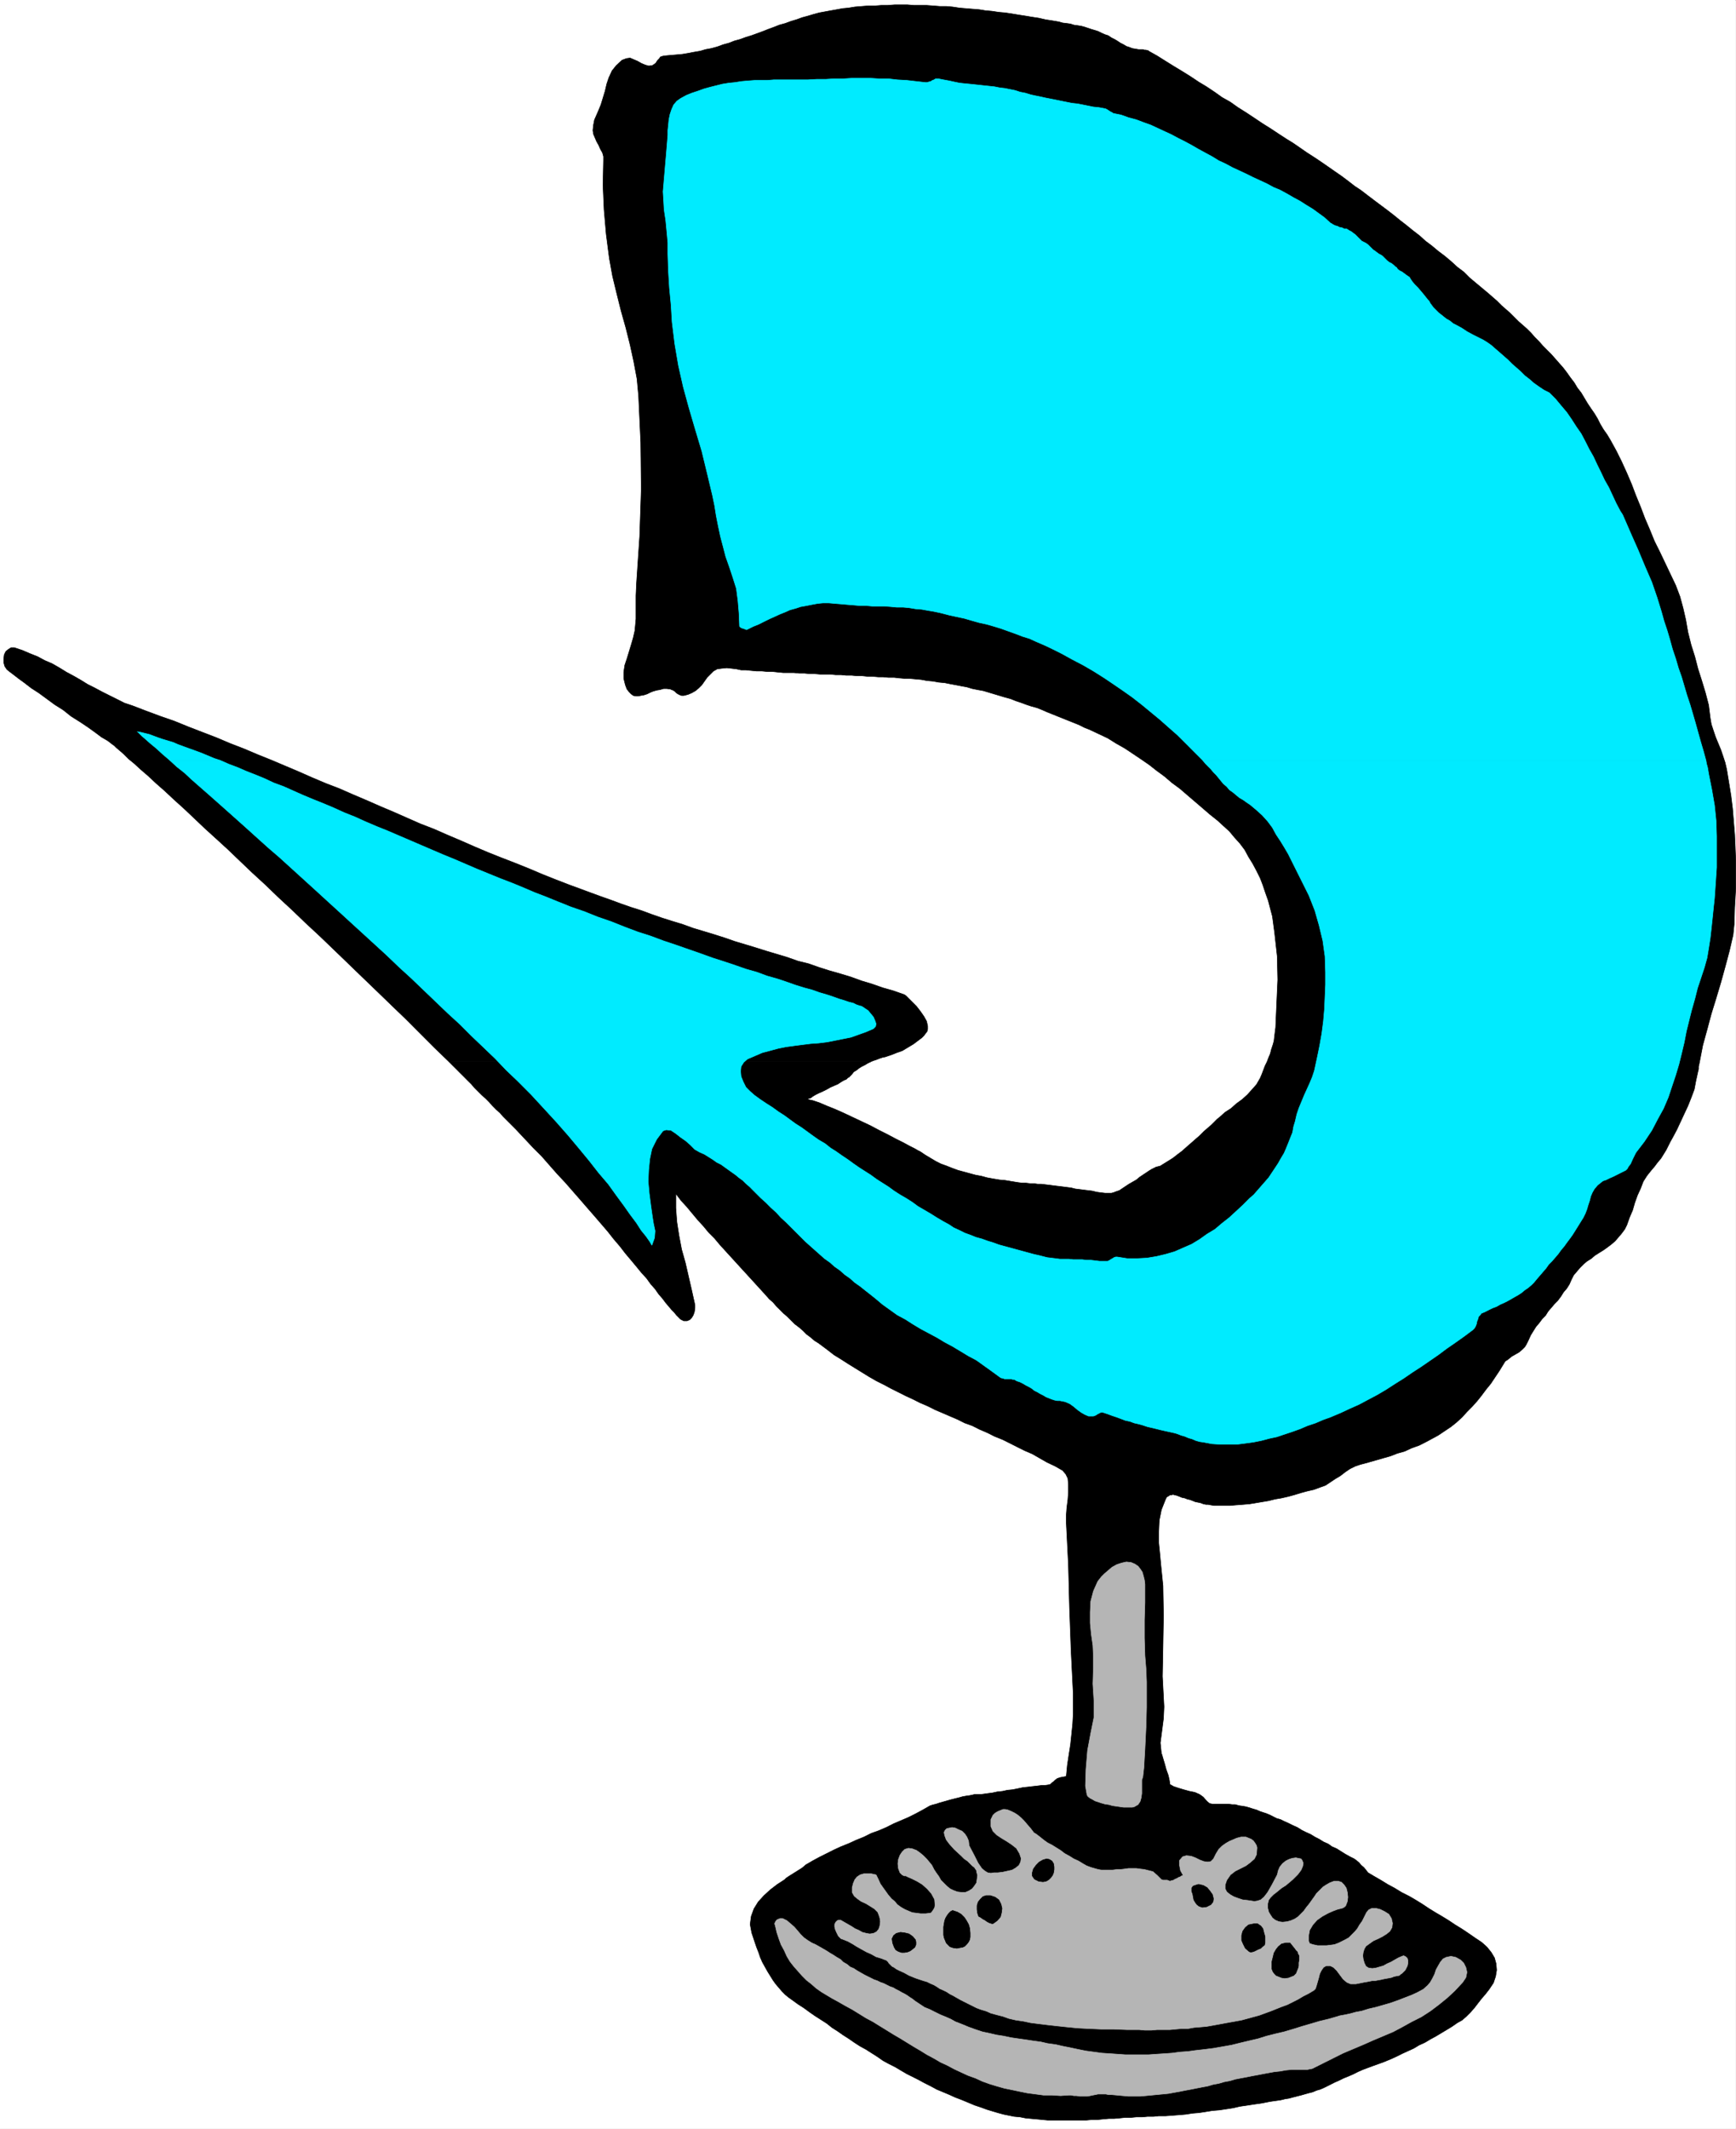
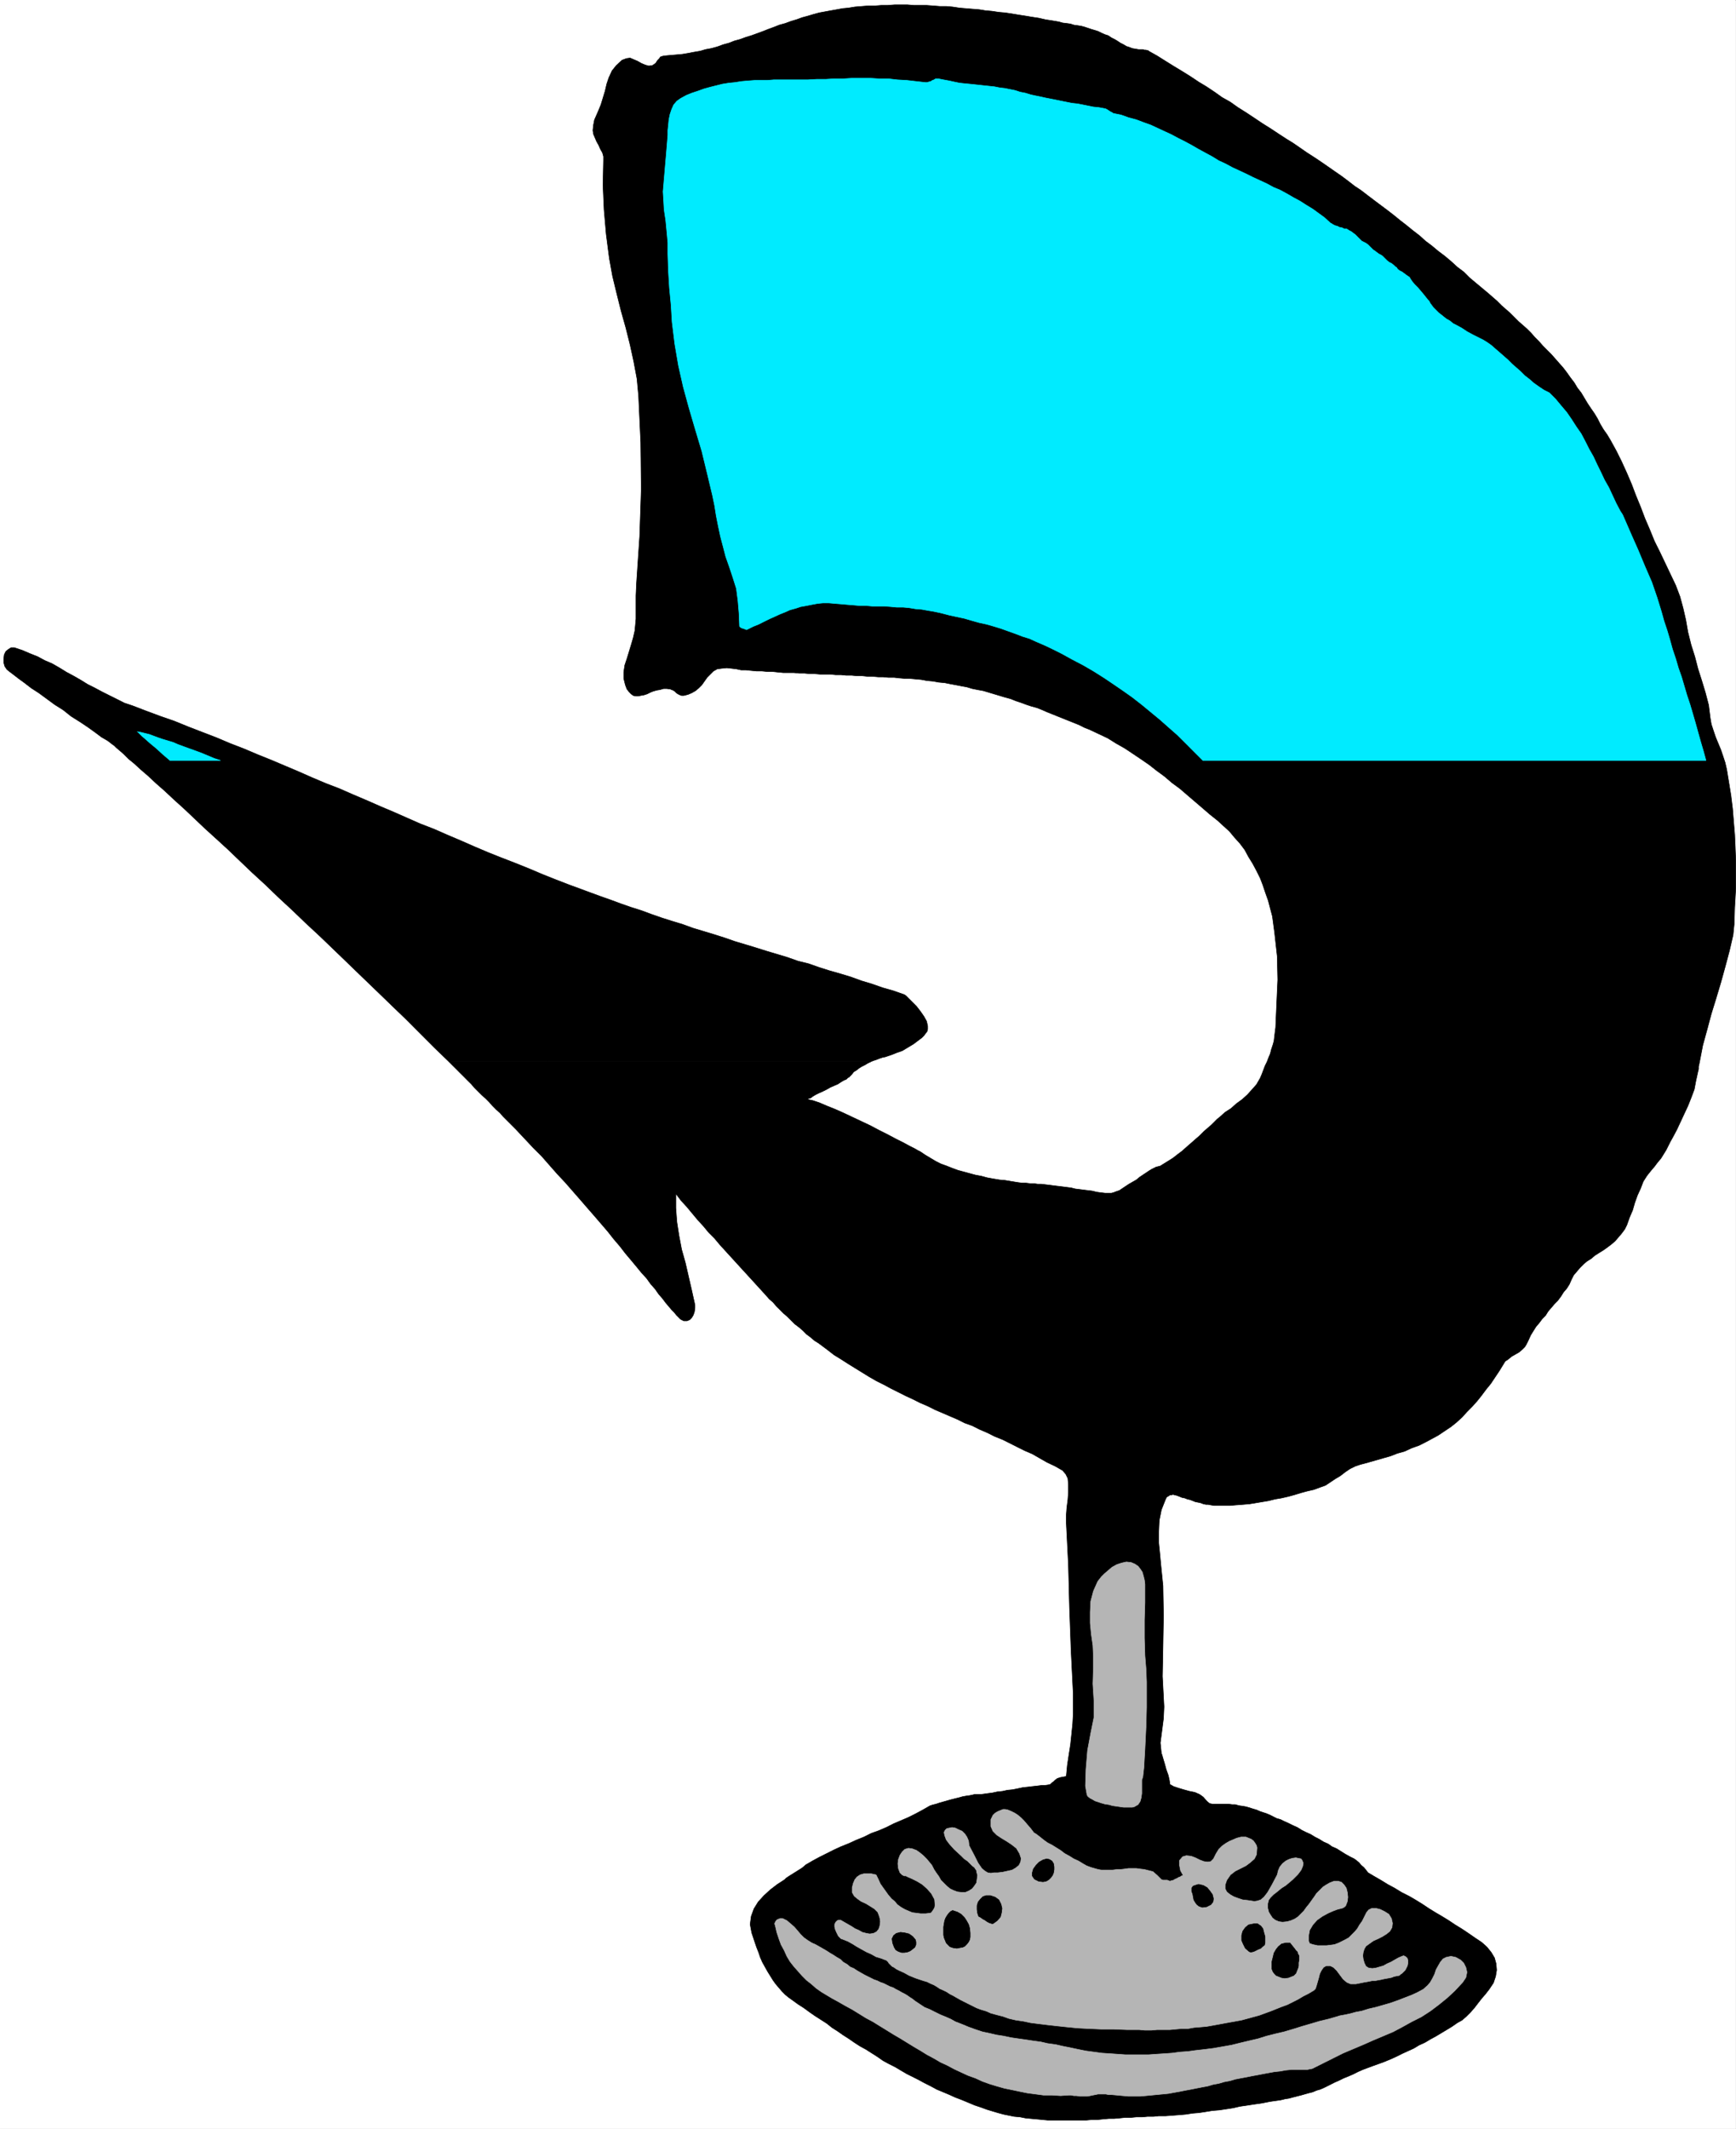
<svg xmlns="http://www.w3.org/2000/svg" width="2442.552" height="2993.144">
  <rect width="100%" height="100%" fill="#808080" stroke="none" />
  <defs>
    <clipPath id="a">
      <path d="M0 0h2442.188v2992.184H0Zm0 0" />
    </clipPath>
  </defs>
  <path fill="#fff" d="M0 2993.144h2442.188V0H0Zm0 0" />
  <g clip-path="url(#a)" transform="translate(0 .96)">
    <path fill="#fff" fill-rule="evenodd" stroke="#fff" stroke-linecap="square" stroke-linejoin="bevel" stroke-miterlimit="10" stroke-width=".729" d="M0 2992.184h2442.188V-.961H0Zm0 0" />
  </g>
  <path fill-rule="evenodd" stroke="#000" stroke-linecap="square" stroke-linejoin="bevel" stroke-miterlimit="10" stroke-width=".729" d="m631.66 1492.82 5.211 5.266 5.262 5.207 5.21 5.262 5.262 5.21 5.211 5.262 5.262 5.211 4.48 5.262 5.208 5.211 5.265 5.262 5.207 4.48 5.211 5.262 4.531 5.21 5.211 5.263 5.211 4.48 4.532 5.262 17.921 17.922 11.934 12.714 11.98 12.762 11.985 11.934 11.203 12.761 11.2 12.715 11.202 11.93 10.473 11.984 10.473 11.98 9.742 11.255 10.418 11.933 9.015 10.47 9.688 11.253 8.234 10.473 8.961 10.472 7.5 9.743 8.18 9.69 7.504 9.013 6.723 8.234 7.5 8.23 5.941 8.23 5.988 6.724 5.266 7.503 5.207 5.938 4.48 5.992 4.48 5.262 3.755 4.48 3.75 3.75 2.968 3.754 2.243 2.238 2.238 2.243 1.512 1.507 4.48 2.243h4.48l3.75-1.512 2.973-2.969 2.239-3.75 1.511-4.48.73-5.262v-4.484l-4.48-20.211-4.48-19.434-4.48-19.488-5.262-18.703-3.7-19.434-3.023-19.484-1.457-19.434v-20.215l7.45 9.742 8.23 8.961 7.449 8.961 7.504 9.016 8.23 8.961 7.453 9.012 8.23 8.234 7.505 8.961 8.18 8.96 8.23 9.013 7.504 8.23 8.18 8.961 8.23 8.965 8.23 9.012 7.504 8.23 8.18 8.961 5.262 5.992 5.21 4.48 4.481 5.262 5.262 5.211 5.21 5.262 5.262 4.48 5.208 5.211 5.265 5.262 5.938 4.48 5.261 4.481 5.211 5.262 5.993 4.48 5.21 4.48 5.989 3.755 11.984 8.96 9.692 7.5 9.742 5.993 10.472 6.722 9.692 5.989 9.742 5.992 9.687 5.992 10.473 5.992 10.473 5.211 9.742 5.262 10.422 5.21 10.472 5.263 9.743 4.48 10.472 5.262 10.473 4.48 10.418 5.211 10.473 4.48 10.472 4.532 10.473 4.48 10.473 5.211 10.468 3.75 10.473 5.262 10.473 4.48 10.422 5.211 11.253 4.532 10.47 5.21 10.421 5.262 10.473 5.211 10.472 4.48 10.47 5.993 10.472 5.992 11.203 5.262 10.473 5.992 4.48 5.207 2.969 5.992.781 8.961v10.473l-.781 10.523-1.457 11.203-.782 10.473v10.473l3.02 59.86 1.512 59.862 2.238 60.594 2.973 59.863v29.227l-.73 13.441-1.513 14.953-1.511 14.223-2.239 14.227-2.242 14.953-1.508 15.73-8.18 1.512-4.484 1.461-3.02 2.293-2.241 2.238-2.239 1.461-2.242 2.238-2.969.782-5.261.73h-4.48l-5.993.781-6.719.73-5.992.727-7.45.782-6.722 1.46-7.504 1.512-7.449.727-6.719 1.512-7.503.78-6.723 1.462-5.988.781-5.211.727-5.262.73h-8.961l-2.973.781-3.75.73-5.21.731-4.481.782-5.262 1.511-5.992 1.457-5.937 1.512-5.262 1.512-5.211 1.457-5.262 1.511-4.48 1.512-2.97.727-3.023.781-1.457.73h-.78l-10.473 5.993-9.692 5.21-10.473 5.262-20.945 8.961-10.472 5.262-10.418 4.48-10.473 3.75-10.473 5.211-11.199 4.532-9.746 4.484-11.2 4.48-9.741 4.481-10.473 5.262-10.422 5.207-9.742 5.265-3.75 2.239-5.211 2.968-5.262 4.48-5.937 3.755-11.985 7.5-4.48 2.968-2.242 2.243-10.47 6.773-9.69 7.45-9.016 8.234-8.18 9.011-5.988 9.692-3.754 10.473-1.512 11.25 2.242 11.984 2.239 6.722 2.242 6.72 2.293 6.722 2.969 7.5 2.242 6.723 2.969 6.773 3.75 6.719 3.75 6.722 3.753 5.993 3.7 5.992 3.75 5.207 4.48 5.262 4.48 5.21 4.481 4.536 4.48 3.699 5.262 3.75 8.235 5.992 8.23 5.262 8.18 5.992 7.504 5.207 8.23 5.262 8.18 5.21 7.504 5.993 8.23 5.262 7.45 5.21 8.23 5.262 7.504 5.211 8.18 5.262 8.23 4.48 8.234 5.262 8.23 5.211 7.45 5.262 8.234 4.48 8.961 4.48 7.5 4.481 8.961 5.262 7.504 3.7 8.961 4.53 8.234 4.48 8.961 4.481 8.23 4.48 8.962 3.755 8.96 3.75 8.231 3.75 9.692 3.699 8.96 3.754 9.016 3.75 8.961 2.969 8.23 3.023 7.45 2.238 7.504 2.242 8.18 2.239 7.503 1.511 7.45 1.512 8.23.73 7.504 1.508 7.45.73 8.23.731 8.234.782 7.45.73h54.6l7.45-.73h8.23l7.453-.782 8.231-.73h7.504l8.23-.73 7.45-.782h8.234l7.45-.726h8.23l7.504-.73h8.18l7.503-.782h9.688l9.742-.73 9.746-.731 8.96-.781 9.688-1.508 8.965-.73 9.742-1.512 8.961-1.457 9.743-.782 9.691-1.46 9.742-1.512 9.692-2.238 10.468-1.512 9.746-1.512 10.418-1.457 11.254-2.242 5.211-.781 5.262-.73 5.21-.782 5.99-1.457 5.21-.781 5.262-1.461 5.941-1.508 5.992-1.512 5.262-1.512 5.207-1.457 5.992-1.511 5.211-2.243 5.262-1.511 5.21-2.239 4.481-2.242 4.48-2.238 5.993-3.023 6.719-2.97 5.992-2.968 7.504-3.023 6.719-2.97 5.941-3.023 6.773-2.968 5.938-2.239 8.234-3.023 8.23-2.969 8.231-3.023 8.961-3.7 8.235-3.75 7.449-3.75 8.23-3.753 8.235-3.75 7.449-4.48 8.23-3.75 7.504-4.481 8.23-4.48 7.45-4.481 7.504-4.48 7.45-4.536 7.503-5.21 6.719-3.75 5.941-5.212 5.992-5.988 5.262-5.992 5.211-6.774 5.262-6.722 5.207-5.989 5.21-6.722 5.993-8.961 3.023-9.016 1.457-8.96-.73-8.962-2.238-8.23-4.48-7.504-5.993-7.5-7.45-6.723-9.015-5.992-9.687-6.719-8.965-5.992-9.743-5.992-8.96-5.992-9.743-5.988-8.96-5.211-9.692-5.993-8.96-5.992-9.743-5.992-8.961-5.207-10.473-5.266-9.742-5.988-9.691-5.21-9.742-5.993-10.418-5.992-3.754-2.238-3.75-2.243-2.97-3.75-3.023-3.75-3.699-2.972-3.02-3.75-3.753-3.024-2.969-2.238-5.992-2.969-6.719-3.754-5.992-3.75-5.941-3.75-6.774-2.968-5.207-3.754-6.723-2.97-5.992-3.75-5.988-3.023-5.992-3.699-6.723-3.02-5.937-2.972-5.993-3.75-6.722-3.023-5.992-2.97-6.72-3.019-4.48-2.242-5.261-1.457-4.48-2.242-4.481-2.293-5.211-2.238-4.48-1.461-4.532-1.508-5.21-2.242-5.212-1.512-4.531-1.512-5.211-1.457-4.48-.781-5.211-.73-5.262-1.512h-4.48l-5.212-.727h-22.453l-3.754-.73-2.968-2.293-2.239-2.238-3.754-4.481-5.207-3.754-6.722-2.969-7.504-1.511-8.23-2.239-7.45-2.242-6.722-2.238-5.262-3.023v-.731l-.73-5.207-1.508-6.773-2.973-8.235-2.238-8.23-2.243-7.45-1.507-5.261-.73-1.512-1.513-14.953 2.243-17.191 2.238-17.196.73-16.465-2.242-42.668.781-42.671.73-42.618-.73-41.937-1.507-14.953-1.512-14.953-1.461-15.735-1.508-14.953v-15.734l.727-15.684 3.023-15.004 5.938-14.953.78-1.512.731-1.457 1.512-.78 2.238-1.462 1.512-.781h2.242l1.457-.727 1.512.727 3.75.781 3.754 1.461 3.7 1.512 3.75.726 3.75 1.512 3.698.781 3.75 1.461 3.754 1.512 3.75.727 3.7.78 3.75 1.462 3.753.781h2.97l3.75.73 4.48.782h22.457l8.96-.781 9.692-.731 8.961-.781 9.012-1.461 8.96-1.508 8.962-1.512 8.96-2.242 8.961-1.512 9.743-2.238 8.234-2.242 9.691-2.969 8.23-2.238 9.743-2.242 8.18-3.02 8.23-2.972 6.723-4.481 6.773-4.531 7.45-4.48 6.722-5.212 6.719-4.53 7.504-3.7 6.719-2.242 11.203-3.02 10.472-2.972 10.473-3.02 10.473-2.969 9.687-3.754 10.473-2.968 9.742-4.532 10.422-3.699 9.012-4.535 9.691-5.207 8.23-4.48 8.961-5.993 8.965-5.992 7.5-5.992 8.23-7.504 6.723-7.45 7.45-7.5 6.722-7.503 5.992-7.45 6.72-9.015 6.722-8.23 5.992-8.961 5.988-8.961 5.992-9.742 2.243-3.754 4.48-2.97 4.48-3.75 5.212-2.968 5.261-3.023 4.48-3.75 3.75-3.754 2.243-3.7 2.969-5.988 3.02-6.722 3.698-5.993 3.754-5.992 4.48-5.262 4.481-5.992 4.48-4.48 3.75-5.988 4.481-5.211 4.48-5.262 4.481-4.48 4.48-5.993 3.75-5.992 4.485-5.21 3.75-5.993 2.969-6.77 3.023-5.941 8.961-10.523 5.207-5.211 4.485-3.75 5.988-3.754 5.262-4.48 5.941-3.75 5.992-3.7 5.262-3.75 5.937-4.48 5.262-4.536 4.48-5.207 4.485-5.261 4.48-5.993 3.02-5.992 3.7-10.472 4.48-10.473 3.023-10.473 3.75-10.468 4.48-9.747 3.7-9.687 5.261-8.234 5.993-7.5 4.48-5.211 4.48-5.993 4.481-5.261 3.75-5.992 3.7-5.993 3.023-5.988 2.968-5.941 2.97-5.262 5.991-11.203 5.262-11.254 5.211-11.2 5.262-11.253 4.48-11.203 4.48-11.98 2.243-11.985 2.969-13.442.78-3.023v-3.75l.731-2.969.73-3.754h-608.476l-2.972 5.993-2.239 5.992-2.293 5.992-2.238 5.21-5.21 9.013-5.993 6.722-6.723 7.5-7.449 6.723-8.23 5.992-7.504 6.719-8.23 5.262-7.45 6.722-3.754 2.969-3.7 3.75-4.53 4.48-5.211 4.48-5.211 4.536-5.989 5.992-5.992 5.207-5.992 5.266-5.992 5.207-6.719 5.992-5.992 4.48-6.723 5.262-5.937 3.754-5.992 3.7-5.993 3.75-5.992 1.511-2.969 1.508-3.023 1.46-3.7 2.24-4.48 3.023-4.48 2.968-4.531 3.024-4.48 3.75-5.212 2.969-5.262 3.023-8.96 5.937-4.48 3.024-4.481 1.512-3.75 1.457-2.973.78h-8.96l-6.72-.78-5.261-.727-5.993-1.512-5.941-.73-5.988-.73-5.993-.782-5.992-.73-5.941-1.508-5.988-.73-5.993-.782-11.984-1.46-5.937-.782-5.993-.727-5.992-.73h-5.21l-5.262-.781h-5.211l-5.989-.73h-5.21l-5.993-.782-4.48-.73-4.48-.727-9.016-1.512-8.18-.73-9.012-1.512-8.18-1.508-8.23-2.242-8.234-1.512-8.23-2.238-8.231-2.242-8.235-2.238-8.18-2.973-7.5-3.02-8.234-2.968-7.449-3.754-7.5-4.48-7.453-4.481-6.719-4.531-3.023-1.461-5.211-3.02-7.5-3.75-8.18-4.484-10.472-5.207-11.254-5.992-11.93-5.993-12.715-6.718-25.422-11.985-12.715-5.992-11.93-5.262-11.253-4.48-10.422-4.48-9.012-2.97-6.722-1.511v-.73l.785-.782 2.969-.73 2.968-2.239 3.75-2.242 4.48-2.238 5.262-2.293 5.942-2.969 5.262-2.972 5.21-2.29 5.262-2.242 4.48-2.968 3.75-2.243 3.7-1.507 2.242-2.243 1.508-.73 3.754-3.75 2.969-3.75 3.75-2.242 3.754-2.969 3.699-2.293 4.53-2.238 3.7-2.242 4.48-2.243zm1759.68 0 4.48-23.183 5.989-21.727 5.992-22.402 6.722-21.723 6.72-22.457 5.991-21.672 5.993-22.457 5.21-22.453 1.508-14.953.73-23.969 1.513-26.203v-40.379l-.73-17.976-.782-17.973-1.512-18.703-1.457-17.922-2.242-17.977-3.02-18.703-2.968-17.972-2.243-9.747-2.968-8.96-3.024-8.961-3.75-9.012-3.7-8.961-3.022-8.96-2.97-9.017-1.51-8.96-2.24-17.973-4.48-17.195-5.21-17.192-5.262-16.465-4.48-17.242-5.212-16.465-4.48-17.922-3.02-17.246-3.754-16.465-4.48-16.46-5.938-15.684-7.504-15.734-7.449-15.684-7.504-15.734-7.449-14.95-6.723-16.464-6.77-15.735-5.94-15.734-6.774-16.465-5.937-15.68-6.723-15.734-7.5-16.465-7.453-14.953-8.23-14.953-4.481-7.5-5.262-7.453-4.48-7.5-3.754-7.504-4.48-7.45-5.208-7.503-4.48-6.72-4.48-7.503-4.481-7.45-5.266-6.773-4.48-7.449-5.207-6.773-5.262-7.453-5.21-6.77-5.263-5.941-5.941-6.774-5.992-6.719-5.262-5.21-5.937-5.993-5.262-5.992-5.992-5.992-5.211-5.988-5.992-5.993-5.993-5.261-5.937-5.211-11.985-11.985-5.992-5.207-5.988-5.265-5.941-5.989-5.993-5.21-5.988-5.262-8.965-7.504-8.96-7.45-8.962-7.503-8.23-8.23-8.961-6.723-9.012-8.23-8.965-7.505-8.96-6.718-8.962-7.504-8.96-6.72-8.23-7.452-9.743-7.5-8.234-6.723-9.688-7.5-8.234-6.723-9.688-7.503-9.015-6.72-8.961-6.722-8.961-6.773-9.692-7.45-9.011-5.992-9.692-7.5-8.96-6.722-9.743-6.72-9.691-6.773-9.743-6.722-8.96-5.992-10.473-6.72-9.692-6.722-9.742-6.719-9.742-5.992-10.422-6.773-11.254-7.45-11.93-7.503-11.199-7.5-11.254-7.453-11.933-7.5-10.473-7.454-11.98-6.773-10.422-7.45-11.254-7.5-11.2-6.722-11.202-7.504-11.98-7.449-11.204-6.773-11.984-7.45-11.93-7.504-11.984-6.718-.727-.782h-1.512l-1.46-.73h-2.239l-2.242-.73h-5.988l-4.485-.782-4.48-.73-3.75-1.508-4.48-1.461-3.75-2.293-4.481-2.238-4.48-2.969-3.755-2.242-4.48-2.238-4.48-3.024-4.48-1.457-5.263-2.293-4.48-2.242-4.48-1.457-5.211-1.512-8.961-3.023-5.262-1.457-5.211-.782-5.262-.73-4.48-1.512-5.207-.726-5.992-.73-5.211-1.512-9.012-1.512-9.692-1.508-9.742-2.242-9.691-1.457-8.961-1.512-9.742-1.512-8.961-1.511-9.746-1.457-8.961-.782-9.688-1.46-8.96-.782-9.016-1.457-9.692-.781-8.96-.73-9.012-.782-9.692-1.46-8.96-.782h-8.962l-9.011-.727-9.692-.73h-17.922l-9.015-.781h-17.922l-9.742.78h-8.961l-8.961.731h-9.692l-9.011.727-9.692.781-8.96 1.461-8.235.781-8.23 1.512-8.231 1.457-8.234 1.512-8.18 1.512-8.23 2.238-7.504 2.242-8.23 2.238-8.18 2.973-7.504 2.238-8.231 3.024-8.18 2.238-7.5 2.969-8.234 3.023-7.45 2.969-8.23 3.023-8.234 2.97-7.45 2.241-8.23 3.02-8.234 2.242-7.5 2.969-8.18 2.238-8.234 3.023-8.23 2.239-8.231 1.511-7.453 2.243-9.012 1.511-7.45 1.457-8.96 1.512-8.235.73-8.96.782-8.23.726-2.97.73-2.242.782-1.512 2.242-2.238 2.239-1.512 2.242-1.511 2.238-2.239 1.512-2.242 1.512-5.21.73-5.262-1.512-5.207-2.242-5.211-2.969-5.262-2.242-5.211-2.238-5.262.73-5.992 2.239-8.18 7.504-5.992 7.449-4.48 9.742-3.02 8.96-2.242 9.743-2.969 9.746-2.969 9.688-3.753 9.015-2.239 5.207-3.023 6.774-1.457 7.453-.781 7.5.78 5.21 2.24 5.263 2.241 5.21 2.97 5.262 2.241 5.211 3.02 5.262 1.46 5.262v5.21l-.73 35.168 1.512 34.438 2.969 34.387 4.48 34.437 4.48 24.695 5.993 24.696 5.992 23.965 6.719 23.914 5.992 23.965 5.21 23.914 4.481 23.968 2.239 23.965 3.023 65.856.73 65.07-2.242 66.586-4.48 66.633-.73 16.465v32.93l-1.512 16.46-2.239 9.692-3.023 10.472-5.938 19.485-3.023 8.96-1.457 9.743v8.96l2.238 9.016 2.242 5.938 2.97 3.754 2.968 3.02 3.023 2.241 3.75.727h2.973l3.75-.727 4.48-.78 4.481-1.462 4.48-2.238 3.75-1.512 5.211-1.511 4.48-.731 5.263-1.508h4.48l5.211.727 1.512.781 2.238.73 2.242 1.512 2.238 2.239 2.243 1.511 2.968 1.461 2.243.781h3.02l5.991-1.511 5.211-2.242 5.262-2.97 4.48-3.75 4.48-4.48 3.7-5.261 3.75-5.262 8.961-8.961 5.262-2.973 5.992-.781 7.45-.73 6.722.73 6.723.781 6.718 1.461h6.774l7.449.781 7.504.731h7.449l7.45.726h7.503l7.45.782 7.503.73h14.953l7.45.781h7.504l7.449.73h6.722l8.23.731h14.224l7.449.782h7.504l7.449.726h7.504l7.449.73h7.504l7.45.782h6.722l8.23.73h6.719l7.504.73h8.23l6.723.782 8.23.727h6.723l8.23.78 8.18.731 8.23 1.512 8.235.73 8.23 1.508 8.235.73 7.45 1.513 8.23 1.511 7.504 1.457 8.18 1.512 7.5 2.242 7.452 1.508 8.23 1.512 7.505 2.242 7.449 2.238 7.5 2.242 7.453 2.239 8.23 2.242 7.45 2.969 6.722 2.238 8.231 3.023 6.723 2.243 8.23 2.238 7.504 3.023 6.719 2.97 7.453 2.968 7.5 3.023 7.45 2.969 7.503 3.023 7.45 2.97 7.503 3.019 7.45 3.754 7.503 2.968 12.711 5.993 12.715 5.992 11.93 7.449 11.984 6.773 11.2 7.45 11.202 7.504 11.98 8.23 10.474 8.23 11.203 8.235 10.472 8.96 11.2 8.231 10.472 9.012 10.473 8.965 10.472 8.96 10.418 9.012 11.254 8.961 8.18 7.504 8.234 7.45 7.5 9.011 7.454 8.235 6.718 8.96 5.262 9.743 5.992 9.691 5.211 9.742 5.211 10.473 3.75 9.742 3.75 11.2 3.75 10.472 2.973 11.254 2.968 11.203 1.512 11.254 1.512 11.2 3.75 33.655.73 32.93-1.511 33.707-1.461 33.656-.782 5.993-.726 5.992-.785 6.718-1.457 5.266-2.242 6.719-1.508 5.992-2.242 5.211-2.239 5.988zm0 0" />
  <path fill-rule="evenodd" stroke="#000" stroke-linecap="square" stroke-linejoin="bevel" stroke-miterlimit="10" stroke-width=".729" d="m1225.184 1492.82 3.75-1.507 4.48-1.462 3.754-1.511 4.48-1.508 3.75-.73 8.961-3.024 3.75-1.457 3.7-1.512 4.48-1.511 3.754-1.457 3.75-2.293 3.75-2.239 3.7-2.242 3.753-2.242 3.02-2.238 2.968-2.242 2.973-2.239 3.02-2.242 2.968-3.02 2.242-2.968 2.239-2.973.785-3.02v-4.48l-1.512-6.722-3.754-6.774-5.207-7.45-5.261-6.773-5.942-5.937-5.262-5.262-3.75-3.754-2.242-1.457-14.953-5.262-15.68-4.48-14.953-5.262-14.953-4.48-14.222-5.211-14.903-4.535-15.734-4.48-14.172-4.481-14.95-5.262-14.952-3.7-14.954-5.26-29.906-8.962-14.222-4.48-14.954-4.531-14.953-4.481-14.953-5.21-14.172-4.481-14.953-4.535L974.79 1305l-14.223-5.207-14.953-4.535-14.168-4.48-14.953-5.208-14.222-5.265-14.227-4.48-14.95-5.208-14.171-5.261-14.953-5.266-14.223-5.207-14.172-5.262-14.222-5.21-19.434-7.505-18.703-7.449-19.434-8.23-18.652-7.504-19.434-7.504-18.703-7.45-19.433-8.23-18.707-8.234-19.43-8.23-18.707-8.231-19.434-7.504-18.648-8.23-18.707-8.235-19.434-8.23-18.703-8.23-19.434-8.235-18.703-8.23-19.433-7.45-19.434-8.234-18.652-8.23-19.434-8.231-19.484-8.235-18.652-7.5-19.434-8.234-19.43-7.5-19.433-8.23-19.434-7.454-19.434-7.5-20.214-8.234-19.434-6.719-20.164-7.504-19.434-7.449-11.254-3.75-10.418-5.266-10.472-5.207-10.473-5.261-9.742-5.211-10.473-5.262-9.691-5.992-10.473-5.992-9.742-5.211-9.687-5.992-10.473-5.989-10.473-4.48-9.691-5.262-11.254-4.484-10.418-4.48-11.254-3.75h-4.48l-3.7 2.241-3.754 3.02-2.238 4.48-.781 5.993v5.21l1.512 5.262 3.02 4.48 3.698 2.97 5.993 4.535 6.718 5.207 8.235 5.992 9.742 7.504 10.418 6.719 11.254 8.234 11.203 8.23 11.93 7.504 11.254 8.961 11.933 7.5 11.2 7.453 10.472 7.5 8.96 6.723 9.013 5.262 6.722 5.21 2.239 1.509 2.972 2.972 4.48 3.75 5.993 5.262 6.719 6.723 8.23 6.718 8.965 8.235 10.469 9.011 11.203 10.473 11.984 10.473 12.711 11.93 14.172 12.765 14.223 13.441 14.953 14.223 16.465 14.953 16.41 15.004 17.191 16.465 17.196 16.41 17.972 16.465 18.653 17.973 19.433 17.976 18.703 17.973 20.164 18.703 19.485 18.707 20.164 19.43 20.16 19.488 20.215 19.434 20.894 20.214 20.215 19.434 20.16 20.215 20.215 20.215 20.164 19.43zm0 0" />
-   <path fill="#00ebff" fill-rule="evenodd" stroke="#00ebff" stroke-linecap="square" stroke-linejoin="bevel" stroke-miterlimit="10" stroke-width=".729" d="m2400.3 1069.3.782 4.481 1.457 5.262.781 4.48.73 4.48 4.481 22.458 3.75 21.672 2.242 21.726.727 21.676v44.18l-1.457 21.672-1.512 21.726-1.511 14.223-1.458 14.223-1.511 14.226-1.512 13.441-2.238 14.223-2.242 13.442-3.75 13.492-4.48 13.496-5.212 15.68-3.75 14.953-4.48 15.734-3.75 14.953-3.7 15.004-3.023 15.684-3.75 15.734-3.7 14.953-4.48 14.953-5.261 15.735-5.211 15.68-6.723 15.734-8.23 14.953-8.23 15.734-10.474 15.735-11.984 15.683-4.48 9.012-2.97 6.723-2.968 3.75-1.512 2.968-2.242 2.242-1.508.727-1.511.781-1.461.73-4.48 2.243-4.481 2.238-4.48 2.242-5.262 2.293-4.48 2.239-4.481 1.46-3.75 3.02-3.754 2.969-4.48 5.262-2.97 5.21-2.238 5.262-1.511 5.992-2.243 6.723-1.507 5.262-2.243 5.937-2.968 5.993-3.754 5.992-3.7 5.992-3.75 5.992-3.75 5.988-3.75 5.266-4.48 5.938-3.754 5.261-4.48 5.262-3.7 5.21-4.48 5.263-4.531 5.21-4.48 4.481-3.7 5.262-4.48 5.21-4.536 5.262-4.48 5.211-3.7 4.532-3.75 3.699-4.48 3.75-4.48 3.023-4.48 3.75-4.481 2.969-5.262 2.973-5.21 3.02-5.263 2.968-4.48 2.242-5.21 2.238-5.263 3.024-5.937 2.242-4.535 2.238-5.938 3.024-5.262 2.238-1.46 2.242-2.294 2.238-.726 2.97-1.512 3.753-.73 3.75-1.512 3.75-1.457 2.242-2.242 2.239-11.98 8.96-12.716 9.016-11.93 8.23-11.984 8.962-11.98 8.234-11.934 8.23-12.71 8.23-11.985 8.235-11.93 7.45-12.71 8.23-12.715 7.504-12.711 6.719-12.711 6.773-13.446 5.992-12.71 5.942-14.223 5.988-10.473 3.754-10.418 4.48-11.254 3.75-10.422 4.48-10.472 3.75-11.254 3.755-11.2 3.75-10.472 2.242-11.203 2.969-11.2 2.238-11.202 1.512-11.98 1.511h-23.188l-11.93-.78-11.985-2.243-5.207-.727-5.265-1.511-5.207-2.243-5.262-1.511-5.21-2.239-5.212-1.457-3.75-1.511-4.48-1.512-6.723-1.512-6.773-1.457-6.72-1.511-5.94-1.512-5.993-1.457-6.718-1.512-6.723-2.242-5.262-1.508-6.719-1.512-5.992-2.242-6.722-1.457-5.989-2.293-5.992-2.242-6.723-2.238-5.937-2.243-6.774-2.238h-2.968l-1.512.73-1.46.782-1.513.726-2.238 1.512-1.512.73-2.238.782h-6.723l-5.21-2.242-5.262-3.02-5.211-3.75-5.262-4.48-5.207-3.754-6.723-2.969-7.503-1.512h-3.7l-3.75-.73-4.48-1.508-3.75-1.512-3.75-1.46-3.754-2.29-4.48-2.242-3.7-2.238-4.48-2.242-3.75-2.969-3.75-2.242-4.48-2.239-3.755-2.292-4.48-2.243-4.48-1.457-3.75-2.242h-2.243l-2.238-.781h-8.96l-2.243-.727-2.969-.73-2.242-1.512-11.25-8.23-10.473-7.504-10.422-7.45-11.253-5.992-11.2-6.773-11.203-6.719-11.199-5.992-11.203-6.723-11.254-5.992-11.203-5.988-11.2-6.723-10.472-6.723-11.203-5.988-10.469-7.504-10.473-7.504-9.742-8.23-7.453-5.938-6.719-5.261-7.504-5.992-7.449-5.211-6.722-5.993-7.5-5.261-6.723-5.993-7.45-5.21-6.722-5.989-7.5-5.265-6.723-5.989-6.718-5.941-6.723-5.992-6.723-5.989-6.77-6.773-5.94-5.941-7.505-7.5-6.718-6.723-7.45-6.773-6.773-7.45-7.453-6.722-6.719-6.774-7.504-6.719-6.718-6.722-4.48-4.48-4.481-4.532-5.211-4.48-4.532-4.48-5.21-3.75-4.481-3.755-5.21-3.699-5.263-3.75-5.21-3.75-5.262-3.754-5.992-2.969-5.211-3.75-5.989-3.753-5.992-3.75-6.723-2.97-6.718-3.75-6.723-6.722-5.992-5.262-7.45-5.21-6.718-5.262-6.723-4.48-6.773-.731-4.48 1.46-8.962 11.981-6.722 13.496-2.969 14.223-1.512 14.953-.726 16.465 1.457 16.46 2.242 17.196 2.238 15.735 1.512 9.687 2.238 10.473-.726 9.742-3.754 10.473-2.969-5.207-5.262-7.504-6.718-8.23-6.723-10.473-8.961-11.985-8.961-12.71-10.473-14.223-11.254-15.684-13.441-15.734-13.441-17.192-14.223-17.246-15.684-18.703-16.464-18.707-17.192-18.703-17.922-19.434-19.433-19.484-15.684-14.953-15.734-16.465-16.41-15.73-16.465-15.684-16.461-16.465-17.196-15.734-17.191-16.461-17.195-16.465-17.192-16.465-17.191-15.68-17.195-16.465-17.192-15.734-17.195-15.734-17.192-15.684-17.19-15.734-17.196-15.68-16.41-15.004-32.93-29.906-15.68-14.223-15.683-13.496-14.953-13.441-14.954-13.492-14.222-12.715-13.442-11.98-13.441-11.934-12.711-11.254-11.984-10.469-11.93-10.473-10.473-9.742-10.472-8.234-9.743-8.961h71.012l11.985 5.262 11.98 4.48 11.934 5.21 13.441 5.263 12.71 5.21 12.716 5.993 14.222 5.262 13.442 5.992 13.441 5.988 14.223 5.941 14.953 5.993 14.223 5.992 14.902 6.77 14.953 5.94 14.95 6.774 15.734 6.719 14.953 5.992 15.683 6.723 15.684 6.718 15.73 6.774 15.684 6.723 15.684 6.718 16.46 6.723 15.684 6.773 15.684 6.72 16.46 6.722 16.466 6.719 15.683 5.992 16.461 6.773 15.684 6.723 15.683 5.988 16.461 6.723 18.703 7.504 19.434 6.718 18.652 7.504 19.485 6.72 18.652 7.452 17.977 6.774 18.652 5.988 17.973 6.723 17.921 5.992 17.196 5.992 17.191 5.988 16.465 5.942 16.41 5.261 15.735 5.262 14.953 5.211 15.683 4.48 14.168 5.262 13.496 3.75 13.442 4.48 12.71 4.481 11.985 3.754 11.203 2.969 10.469 3.75 10.422 3.023 9.012 2.969 8.18 2.969 7.503 2.242 6.719 2.293 5.992 1.457 4.48 2.242 4.481 1.508 2.973.73 4.53 3.024 4.481 2.968 3.7 4.532 3.75 4.48 2.242 5.211 1.512 4.48-.782 3.75-2.972 3.024-10.473 4.48-10.469 3.75-10.472 3.754-11.204 2.239-11.199 2.242-11.203 2.238-11.984 1.461-11.2.781-11.984 1.512-11.2 1.457-11.202 1.512-11.203 2.238-11.2 3.024-11.253 2.968-10.473 4.48-10.422 4.481-5.262 4.535-3.75 5.938-.73 6.773.73 7.45 3.024 7.503 3.75 7.5 5.937 5.942 5.992 5.262 8.235 5.992 8.96 5.992 8.231 5.207 8.23 5.992 8.235 5.262 8.18 5.992 8.23 5.992 8.23 5.211 8.235 5.992 8.23 5.989 7.45 5.21 8.96 5.262 7.504 5.993 8.231 5.21 7.453 5.262 8.961 5.992 8.23 5.993 7.504 5.207 8.23 5.261 8.18 5.211 8.231 5.992 8.234 5.262 8.23 5.211 8.231 5.992 8.18 5.262 9.016 5.211 8.23 5.262 8.18 5.988 9.015 5.21 8.961 5.263 8.23 5.21 8.962 5.262 8.23 4.48 6.723 4.481 8.18 3.754 7.503 3.75 8.231 2.969 7.45 3.023 8.23 2.239 8.234 2.968 7.45 2.243 8.23 3.023 8.234 2.238 8.23 2.242 8.231 2.239 8.234 2.242 8.18 2.238 8.23 2.242 6.723 1.508 5.992 1.512 5.989 1.512 5.992.73 5.941.727 5.989.785h12.714l5.993.726h12.71l5.993.73h5.937l6.774.782 5.941.73h11.254l2.969-1.511 2.238-1.457 1.512-.785 2.242-1.457 2.238-.782h2.242l14.172 2.239h14.223l13.441-.727 13.493-2.242 12.66-3.02 12.715-3.699 11.98-5.262 11.984-5.21 11.203-6.774 10.47-7.45 11.202-6.773 9.692-8.234 10.472-8.23 9.743-8.961 9.691-8.961 8.961-9.012 5.988-5.21 5.266-5.993 5.207-5.992 5.262-5.993 5.21-5.988 8.961-13.445 4.481-6.77 3.754-6.722 4.48-7.45 2.97-6.773 3.019-7.45 2.972-7.503 3.02-7.504 1.46-8.23 2.239-7.45 2.242-9.742 3.02-8.965 3.754-9.011 3.699-8.961 3.75-8.23 3.75-8.235 3.754-8.961 2.968-9.012 3.75-17.195 3.7-17.973 3.023-17.191 2.238-17.196 1.512-17.246.73-17.191.727-17.192v-17.246l-.726-22.457-3.024-21.671-5.21-21.727-5.989-20.945-8.234-20.942-9.692-19.433-9.742-19.485-9.691-19.433-5.262-9.016-5.938-9.691-5.992-9.012-5.262-9.691-6.722-9.012-7.45-8.235-8.23-7.449-8.96-7.5-4.481-2.972-5.262-3.75-5.21-3.024-4.481-3.699-4.48-3.75-5.263-3.75-3.699-4.48-4.535-3.75-3.7-4.485-3.019-3.75-3.699-4.48-3.754-3.75-3.75-4.48-3.75-3.755-3.699-3.75-3.75-4.48zm0 0" />
  <path fill="#00ebff" fill-rule="evenodd" stroke="#00ebff" stroke-linecap="square" stroke-linejoin="bevel" stroke-miterlimit="10" stroke-width=".729" d="m1692.418 1069.3-11.984-11.984-11.93-11.98-11.984-11.93-11.93-10.472-12.715-11.254-25.422-20.946-13.445-10.472-12.711-8.961-14.223-9.742-13.441-9.012-14.223-8.961-14.172-8.234-15.734-8.23-14.953-8.235-14.953-7.45-9.692-4.53-10.472-4.481-9.743-4.48-9.687-2.97-9.746-3.753-10.469-3.75-10.422-3.75-9.742-2.973-10.473-3.02-10.472-2.242-10.473-2.968-10.418-3.024-10.473-2.238-10.472-2.242-11.203-2.97-10.47-2.237-8.96-1.512-8.234-1.512-8.961-.73-9.012-1.508-8.18-.73h-9.015l-8.18-.782-9.012-.73h-17.191l-8.18-.73h-9.015l-8.961-.782-8.961-.727-8.961-.785-8.961-.726-8.23-.73h-8.235l-7.45.73-8.23 1.511-7.504 1.508-8.23 1.461-6.723 2.238-8.23 2.243-6.723 3.02-7.45 2.972-8.23 3.75-6.722 3.023-7.504 3.696-7.45 3.753-7.503 3.02-7.45 3.7-1.511.78h-1.457l-1.512-.78-2.238-.727-2.242-.73-1.512-.782-.727-.73-.781-.731-.73-17.973-1.512-17.976-2.238-17.192-5.211-16.464-4.48-13.493-5.263-14.953-3.699-14.222-3.754-14.223-3.02-14.172-2.968-15.004-2.242-14.226-2.969-14.223-7.504-31.414-7.45-30.688-8.96-29.906-9.016-30.687-8.18-29.907-6.769-29.957-5.21-30.687-3.755-30.684-1.457-23.914-2.293-23.969-1.457-23.914-.781-23.964v-15.735l-1.46-15.68-1.513-15.734-2.238-14.953-1.512-25.477 2.243-26.156 2.238-26.207 2.242-26.933v-6.723l.781-7.5.727-7.453 1.512-7.5 2.242-6.723 2.968-6.773 4.481-5.207 5.262-3.754 8.23-4.48 7.453-3.02 8.961-2.973 8.23-2.969 8.231-2.293 8.965-2.238 8.96-2.242 8.962-1.457 8.23-.781 9.743-1.512 8.23-.73 9.691-.731h17.922l9.016-.781h47.828l12.71-.727h12.712l11.934-.73h12.71l12.715-.782h25.422l12.715.782h12.71l12.712 1.457 13.441.78 12.715 1.462 13.442 1.512h2.238l2.242-.73 3.023-.782 2.239-1.461 2.242-.781 2.238-1.457h3.75l7.453 1.457 8.23 1.511 6.723 1.512 7.45 1.512 6.773.73 7.45.727 7.503.781 6.719.73 6.723.731 7.449.781 6.723.73 7.5 1.509 6.722.73 7.5 1.512 7.453 1.511 6.719 2.239 7.504 1.46 7.45 2.29 6.722 1.46 7.5 1.512 6.722 1.512 7.45 1.457 7.504 1.512 7.449 1.512 7.504 1.507 7.449 1.461 7.5.782 7.453 1.457 7.5 1.511 7.453 1.512 7.5.73 8.18 1.508h.781l1.512.73 1.46.782 2.239 1.461 2.242 1.508 1.508.73 1.512.782.73.73 11.203 2.238 10.47 3.754 11.202 3.02 9.742 3.699 10.473 3.754 9.691 4.48 9.743 4.532 9.691 4.48 9.742 5.211 8.961 4.48 9.742 5.262 8.961 5.211 9.692 5.262 9.742 5.262 9.691 5.937 9.742 4.535 9.692 5.211 9.742 4.48 9.691 4.532 9.012 4.48 9.692 4.48 9.742 4.481 9.691 5.262 8.961 3.7 9.742 5.26 8.961 5.212 9.742 5.262 8.18 5.261 9.742 5.942 8.235 5.988 8.23 5.992 8.18 7.504 1.512.73 2.238 1.508 3.023 1.512 2.969.73 2.969 1.512 3.754.727 2.968 1.512h3.02l1.512.73 2.242 1.512 2.969 1.511 2.968 2.239 3.024 2.242 2.238 2.238 1.461 1.512 1.512 1.457 1.508 1.512 2.242 2.242 2.968 1.508 3.024 1.511 2.969 2.243 3.75 3.75 1.511 1.46 1.461 1.508 2.239 1.512 3.023 2.242 2.969 2.239 2.969 1.511 2.242 1.457 1.508 1.512 3.023 3.023 2.242 2.239 2.969 2.242 2.969 1.457 3.023 2.293 2.238 2.242 2.243 1.457.726 1.512 1.512 1.512 2.242 1.507 2.969 1.461 3.02 2.239 2.972 2.242 2.238 1.511 2.242 1.512.782 1.508 2.968 4.48 3.75 4.48 4.481 4.481 4.48 5.262 3.754 4.485 2.97 3.75 2.968 3.699 1.511 1.511 1.512 3.02 2.238 2.969 2.243 3.023 2.238 2.242 2.242 2.239 2.969 2.968 3.023 2.243 3.7 3.02 3.75 2.972 5.261 3.02 4.48 3.699 5.993 3.023 6.719 3.75 6.722 4.48 8.23 4.48 8.962 4.481 5.992 3.024 5.941 3.699 5.262 3.75 5.992 5.262 5.207 4.48 5.992 5.262 5.993 5.21 5.941 5.993 5.988 5.21 5.993 5.263 5.992 5.992 6.722 5.207 5.989 5.262 7.453 5.261 6.719 4.48 7.503 3.755 8.961 8.96 7.45 8.962 8.234 9.742 6.719 9.742 6.722 10.473 6.774 9.691 5.937 11.254 5.262 10.473 5.992 10.468 5.211 11.203 5.207 10.524 5.266 11.203 5.988 10.473 5.211 11.199 5.262 11.254 5.941 11.203 3.02 4.531 5.21 11.93 7.505 17.246 8.96 20.164 9.692 23.234 9.742 22.457 7.45 21.672 5.991 19.489 3.75 13.441 4.481 13.492 3.75 12.715 3.7 13.441 4.534 13.493 3.7 12.71 4.48 12.715 3.75 12.711 3.75 12.715 4.48 13.492 3.754 12.711 3.7 12.715 3.75 13.492 3.75 13.442 3.754 12.715 3.699 13.492zm-1453.227 0-10.472-8.96-8.961-8.23-8.23-6.774-6.723-5.941-5.211-4.532-3.75-3.699-2.239-2.293h-.73l5.21.781 5.99 1.512 5.991 1.457 5.993 2.242 5.941 2.243 6.719 2.289 7.504 2.242 7.449 2.238 6.773 2.973 8.18 3.02 8.23 2.968 8.235 2.973 8.23 3.02 8.961 3.753 8.961 3.75 8.961 2.969zm0 0" />
  <path fill="#b5b5b5" fill-rule="evenodd" stroke="#b5b5b5" stroke-linecap="square" stroke-linejoin="bevel" stroke-miterlimit="10" stroke-width=".729" d="M1610.934 2227.64v25.426l-.73 24.696v25.476l.73 24.696 1.507 18.703.73 17.922v36.68l-.73 26.933-1.507 31.469-1.512 26.156-1.461 12.71-1.508 4.536v18.703l-.785 5.992-1.457 5.207-3.024 4.48-5.207 3.024-2.972.73h-11.98l-5.212-.73-5.261-.781-5.211-.73-5.262-1.512-5.21-.727-5.263-1.512-4.48-1.511-4.48-1.457-3.75-2.242-2.97-1.512-2.972-2.238-1.508-2.243-2.242-12.71.73-23.239 2.239-26.933 4.48-23.914 4.535-22.457v-23.184l-1.511-23.965.73-23.183v-15.008l-.73-15.68-2.243-15.734-1.507-15.684v-15.734l.726-14.953 3.754-14.223 5.988-13.492 2.243-2.973 2.968-3.75 4.48-4.48 5.262-4.481 5.211-4.48 6.723-3.75 6.774-2.243 6.718-1.511 6.723.73 5.207 2.242 4.48 3.02 3.024 3.754 2.969 4.48 1.511 5.207 1.512 5.992zm205.586 682.458-7.504.73-8.23 1.512-7.45.726-8.234 1.512-8.23 1.512-7.45 1.46-8.234 1.509-7.5 1.511-8.18 1.512-7.504 1.457-7.45 2.242-8.234 1.512-7.5 2.238-8.234 1.512-7.45 2.238-8.23 1.512-7.449 1.46-7.504 1.509-8.23 1.511-7.453 1.512-8.23 1.461-8.231 1.508-7.454.73-8.23.782-7.504.73-8.18.781-8.23.73h-16.465l-8.23-.73-8.23-.78-8.18-.731h-3.754l-3.75-.782h-10.473l-3.7.782-3.75.73-3.75.781-3.753.73h-11.2l-4.48-.73h-3.754l-3.699-.78h-3.02l-11.93.78-11.984-.78h-11.984l-11.2-1.513-11.202-1.457-11.203-2.242-10.47-2.238-11.202-2.293-10.473-2.973-9.742-2.969-10.473-3.75-9.691-4.48-10.469-3.75-9.691-4.48-9.743-4.536-9.746-5.21-9.687-4.481-8.961-5.262-9.746-5.207-9.688-5.992-8.96-5.262-9.747-5.992-9.742-5.992-8.96-5.211-9.688-5.992-9.746-5.988-9.688-5.993-9.746-5.21-9.687-5.993-9.743-5.992-9.691-5.262-10.473-5.992-8.23-4.48-7.504-4.48-7.45-4.481-7.453-5.262-6.773-5.992-6.719-5.207-5.992-5.992-5.937-6.723-5.993-6.774-5.261-6.718-4.48-7.45-3.7-8.234-4.48-8.23-3.024-8.235-2.969-9.011-2.242-9.692-.781-2.293.781-2.238 1.461-2.242 1.512-1.457 2.238-.782 1.512-.73h3.75l5.941 2.969 5.262 4.48 5.21 4.535 4.481 5.211 4.48 5.262 4.532 4.48 5.211 3.75 5.992 3.7 5.207 2.293 5.262 2.968 5.21 2.97 5.212 3.023 4.531 2.968 5.211 3.024 4.48 2.969 5.262 3.023 3.7 3.75 5.261 2.969 4.48 3.75 5.212 2.242 4.48 2.969 5.262 3.023 5.21 2.969 4.481 2.238 8.961 4.485 4.531 1.507 4.48 2.243 4.481 1.511 4.485 2.239 4.48 2.242 4.48 1.508 3.75 2.242 4.481 2.238 3.75 2.242 4.48 2.242 3.7 2.239 3.023 2.242 3.75 2.289 3.7 2.973 6.722 4.48 6.774 4.48 7.449 3.02 7.449 3.754 7.504 3.7 7.449 3.019 6.774 2.968 6.718 3.754 9.692 3.75 8.96 3.75 10.473 3.754 8.961 2.969 10.473 2.238 9.742 2.242 9.691 1.512 10.473 2.238 10.473 1.512 10.472 1.457 9.688 1.512 11.254 1.512 9.691 2.242 11.203 1.508 9.743 2.242 11.199 2.238 10.472 2.242 11.204 2.239 11.253 1.511 11.2 1.512 11.203.73 10.472.727 11.2.785h32.875l11.254-.785 11.203-.727 10.472-.73 11.2-1.512 11.203-.78 10.472-1.458 13.442-1.512 11.98-1.511 12.715-2.239 12.711-2.242 11.934-2.969 12.71-3.023 12.712-2.969 11.984-3.75 11.93-3.023 12.714-2.969 12.711-3.75 11.985-3.754 12.66-3.7 12.71-3.75 12.712-3.023 12.715-3.699 2.238-.781 3.754-.727 4.48-.78 6.719-1.462 8.234-2.238 8.23-1.512 9.692-3.023 9.742-2.238 10.473-2.973 10.473-3.02 10.468-3.699 9.692-3.75 9.742-3.754 8.18-3.75 8.234-4.48 5.988-5.262 3.754-4.48 2.969-5.211 3.024-5.993 2.238-6.718 2.969-5.262 2.972-5.211 3.75-4.535 4.48-2.238 6.723-1.457 6.719 1.457 6.774 3.75 4.48 4.48 2.969 5.992 1.511 6.723-1.511 7.5-4.48 6.723-11.2 11.98-10.473 9.746-11.984 9.742-11.93 8.961-12.715 8.23-13.441 6.723-13.492 7.5-12.711 6.723-14.172 5.992-14.223 5.992-13.445 5.989-14.223 5.992-14.171 5.992-13.493 6.723-13.441 6.718-13.441 6.723-2.97 1.508-3.753.73-3.75.782zm0 0" />
  <path fill="#b5b5b5" fill-rule="evenodd" stroke="#b5b5b5" stroke-linecap="square" stroke-linejoin="bevel" stroke-miterlimit="10" stroke-width=".729" d="m1454.684 2577.074-4.48-5.937-5.212-5.993-4.48-5.261-3.75-3.75-4.48-3.754-4.481-2.969-4.48-2.238-5.262-2.242-3.754-.782h-2.97l-3.749 1.512-3.7 1.512-3.75 2.238-3.023 2.969-1.457 3.023-1.511 2.97v9.741l2.968 6.723 5.262 5.262 6.723 4.48 7.449 4.48 6.773 4.481 6.72 5.262 4.48 7.504 2.242 6.718-.781 5.211-2.243 4.532-4.48 3.699-5.207 3.023-6.723 1.512-6.719 1.457-6.722.781h-5.262l-4.48.73-4.48-.73-3.755-2.238-4.48-3.754-5.207-7.5-5.262-10.473-7.453-14.222-.781-6.723-2.239-5.262-2.968-4.48-3.754-3.75-5.211-2.242-4.48-2.239-4.481-.73-3.75.73-3.75.782-2.242 2.238-1.512 2.973.785 4.48 2.238 5.988 4.48 5.993 6.723 7.503 9.743 8.961 4.48 4.48 4.48 3.024 6.72 6.72 2.972 2.241 1.508 2.239 1.512 2.242v1.508l1.46 5.21-1.46 10.524-3.02 4.48-2.973 3.754-4.48 2.97-5.262 2.237h-5.21l-5.99-.726-5.991-2.242-4.48-2.239-4.481-3.754-3.754-3.75-4.48-4.48-2.97-5.262-3.75-5.21-2.968-4.532-3.024-5.941-3.699-4.532-3.75-4.48-4.48-4.48-4.48-3.75-5.262-3.755-5.942-2.238-5.262-.73-5.21 1.511-3.75 3.7-3.024 4.531-2.238 5.992-.73 5.942.73 6.77 2.238 5.991 1.512 1.461 1.512 1.508 2.968 1.512h2.242l3.02 1.511 5.21 2.243 7.505 3.699 7.449 4.531 6.719 5.992 5.992 6.72 4.48 8.233.73 8.23-.73 3.75-2.238 3.7-2.242 3.024-1.508.73-6.722.781h-6.723l-5.988-.781-5.942-.73-5.262-2.243-5.21-2.238-5.262-3.023-5.211-3.75-3.75-4.48-4.48-3.75-4.481-5.212-3.75-5.261-3.754-5.211-3.7-5.262-3.019-6.723-2.968-5.992-6.723-1.508h-10.473l-5.261 1.508-4.481 3.023-2.969 3.7-2.242 5.261-1.508 5.993v6.718l3.02 5.266 4.48 3.7 5.211 3.75 6.719 3.019 5.992 3.699 5.992 3.754 4.48 4.48 1.513 3.75 1.457 4.48.78 5.262-.78 5.993-1.457 4.48-3.024 3.75-4.48 2.242-5.207.73-4.48-.73-5.993-1.511-5.262-2.97-5.21-2.241-4.481-3.02-5.262-2.972-5.21-3.02-5.212-2.969h-2.293l-2.238.727-2.242 2.242-1.457 3.02v3.753l.73 2.97 1.508 3.75 1.46 2.972 1.513 3.02 2.238 2.242 1.512 1.507 2.238.73 7.453 2.97 6.774 3.754 5.937 3.75 6.723 3.75 6.773 3.753 6.719 2.97 6.723 3.75 7.449 2.241 3.75 1.512 2.242.727 1.512.73 1.457 1.512.78.781.731 1.457 1.512 1.512 1.508 1.512 1.46 1.457 3.02 1.511 2.973 2.242 4.48 2.239 6.72 3.023 6.722 3.75 9.012 3.7 11.203 3.75 5.207 1.511 4.484 2.242 5.262 2.239 3.75 2.242 4.48 3.02 5.211 2.242 4.48 2.238 4.481 2.972 4.48 2.239 5.262 3.023 5.211 2.969 4.48 2.238 5.993 3.024 5.988 2.968 5.993 3.024 5.94 2.238 7.5 2.242 6.724 2.969 8.23 2.242 8.96 2.29 8.235 2.972 9.688 2.238 10.473 1.512 10.472 2.238 11.985 1.512 11.93 1.46 13.491 1.513 14.172 1.507 14.953 1.461 15.684.782 16.465.73h17.922l18.703.781h17.191l8.235.727h8.96l8.231-.727h17.922l8.23-.781 8.235-.73h8.96l8.231-1.512 8.961-.73 8.961-.782 8.234-1.457 16.461-3.023 8.235-1.512 8.18-1.457 8.23-1.512 8.23-2.238 8.235-2.242 8.23-2.239 8.23-3.023 8.18-2.969 7.504-3.023 7.45-2.969 8.234-2.969 7.5-3.754 7.453-3.75 7.5-4.48 7.45-3.75 7.503-4.48 2.242-2.243 1.457-4.531 1.512-5.21 1.512-5.263 1.457-5.937 2.242-4.535 3.02-4.48 3.75-2.239h5.94l4.481 2.238 4.532 4.48 8.96 11.985 5.212 4.48 5.261 2.239h7.453l3.75-.727 3.75-.73 3.7-.781 4.48-.73 3.75-.731 3.754-.782h3.75l3.7-.726 4.48-.781 3.023-.73 3.75-.731 4.48-.782 3.7-.73 3.75-1.512 3.754-.726 3.75-.73 1.457-1.513 2.242-1.511 4.48-4.48 1.512-2.97 1.512-3.019.726-3.754v-3.75l-.726-2.969-2.242-2.242-3.024-1.512-2.238.786-5.211 2.238-5.262 2.969-5.21 3.023-5.208 2.238-5.265 2.973-5.207 1.508-5.262 1.511-5.211.731-5.262-.73-3.7-2.294-2.241-4.48-1.512-5.207-.727-5.266.727-5.207 1.512-4.535 2.242-3.699 5.207-3.75 5.266-3.75 6.718-2.973 5.942-3.02 5.988-3.75 4.48-3.698 3.024-5.262.73-5.992-1.511-6.723-3.7-5.992-5.992-3.75-5.992-2.969-5.988-1.512h-5.942l-4.53 2.243-2.973 3.75-2.97 5.992-3.019 5.988-3.699 5.211-3.023 5.262-3.75 4.48-4.48 4.48-3.7 3.754-5.262 2.97-4.48 2.238-4.48 2.242-5.993 2.293-5.21.73-5.993.727h-12.711l-6.723-1.457-4.48-1.512-1.512-3.75v-6.723l1.512-8.23 4.48-7.504 5.993-6.719 7.449-5.262 8.234-4.48 6.719-2.973 5.992-2.238 2.969-.781 3.023-.73 2.239-.731 2.242-1.512 1.457-1.508 2.293-5.992.73-5.992-.73-6.723-1.512-5.988-3.02-4.48-3.699-3.754-4.48-1.508h-5.992l-5.993 2.289-5.21 2.973-4.532 2.968-4.48 4.532-4.48 4.48-2.97 4.48-3.753 5.212-3.75 5.261-3.7 4.48-3.75 5.262-3.75 3.754-4.48 4.48-4.48 2.97-5.211 2.238-5.262 1.512-6.723.73-5.21-.73-5.262-2.239-3.75-3.023-2.97-4.48-2.241-3.75-1.512-5.942v-5.262l1.512-5.992.73-.727 1.512-2.242 1.508-1.512 2.972-3.019 3.02-2.242 3.699-2.969 4.48-3.75 5.993-3.754 9.742-8.23 7.453-7.45 4.48-5.992 2.239-5.261.78-4.48-1.51-3.755-1.509-2.238-3.753-.73-3.7-.782-5.261.781-4.48 1.512-4.481 2.242-4.48 3.7-3.75 4.53-2.243 5.212-1.457 5.988-7.504 14.227-5.992 10.468-5.207 6.723-4.48 3.75-4.481 1.512-4.48.73-4.481-.73-5.266-.782-6.718-.73-6.723-2.238-5.992-2.243-5.207-3.019-4.48-3.7-2.294-4.48v-5.261l2.293-6.723 5.207-7.504 6.723-5.207 7.504-3.754 7.449-3.75 5.992-4.48 5.992-5.262 2.97-5.992.73-9.692-.73-3.02-2.243-3.753-2.238-2.969-2.97-2.238-3.753-1.512-3.75-1.512h-6.723l-5.988 1.512-5.21 2.238-5.262 2.243-5.211 3.023-5.262 3.75-4.48 4.48-3.7 5.993-3.754 7.449-3.75 3.75-4.48.73-5.211-.73-5.988-2.238-5.993-3.024-5.992-2.238-6.723-.73-5.207 1.511-4.48 5.207v6.774l1.457 7.453 3.75 6.718-2.238.782-2.242 1.511-2.239.73-2.242 1.513-2.238.726-2.242 1.512-3.02.73-2.242.73-3.7-1.46h-5.992l-2.238-.781-5.992-5.993-5.992-5.21-5.992-1.508-5.938-1.512-5.992-.73-5.262-.73h-11.203l-5.207.73-5.992.73h-5.262l-5.941.781h-15.735l-4.48-.781-5.211-1.46-5.262-1.509-5.937-2.242-5.262-3.02-5.992-3.699-6.723-3.023-5.937-3.75-6.774-3.7-5.937-4.535-5.992-3.699-5.993-3.75-5.992-3.023-5.21-3.7-3.75-3.019-3.75-2.969-2.973-2.242-2.239-1.512zm0 0" />
  <path fill-rule="evenodd" stroke="#000" stroke-linecap="square" stroke-linejoin="bevel" stroke-miterlimit="10" stroke-width=".729" d="m1397.895 2704.305-1.512.726-2.238-.726-2.243-.73-2.968-1.512-3.024-2.239-2.969-1.512-3.02-2.242-2.972-1.508-1.508-4.48-.73-5.21v-5.263l1.512-5.21 2.968-3.75 3.75-3.754 4.48-1.508h5.993l6.723 2.238 5.207 3.75 3.023 5.992 1.457 5.992-.726 5.993-1.512 5.992-4.48 5.207zm-56.84 34.437-4.48-1.512-2.97-2.968-2.242-2.293-1.511-3.7-1.512-3.75-.727-3.753v-11.2l.727-4.535.785-4.48 1.457-3.75 2.238-3.7 2.293-3.019 2.243-2.242 2.968-1.512 6.723 2.242 5.262 3.02 4.48 4.48 2.969 4.48 2.969 5.262 1.511 5.211.73 6.774v5.941l-.73 3.75-1.511 3.024-2.239 2.968-2.969 3.02-2.972 1.46-4.531.782-3.7.73zm120.351-93.57-5.941-2.973-3.02-4.48v-4.48l1.508-5.262 3.754-5.211 4.48-4.532 5.211-2.968 5.262-1.512 3.7.781 3.75 2.242 2.238 3.7.73 4.53v3.7l-.73 4.531-1.508 3.7-2.242 3.023-2.97 2.969-3.75 2.242-4.48.781zm296.032 98.781 1.511.781h2.238l2.97-.78 3.023-1.462 2.968-1.512 3.754-1.507 2.239-2.242 2.968-2.239.782-3.023v-8.961l-1.508-5.211-1.512-5.992-2.969-3.75-4.48-3.024h-5.266l-7.449 1.512-4.48 3.754-3.75 5.262-1.512 5.937v6.774l2.242 5.21 3.02 5.993zm55.328 36.676 3.753-1.512 3.7-1.457 3.02-3.023 1.46-3.75 1.512-3.7.727-3.019v-4.48l.78-3.754v-5.993l-1.507-2.238-.73-2.969-2.243-2.242-2.238-3.02-3.023-3.753-2.97-3.75h-5.991l-5.993 1.512-4.48 3.75-2.969 3.75-3.023 5.21-1.457 5.993-1.512 5.992v10.472l1.512 3.75 2.242 3.024 2.238 2.238 3.75 1.457 3.7 1.512 4.48.73zm-115.141-99.512 5.992-3.02 2.969-3.699.781-4.53-1.508-5.993-3.754-5.21-3.699-4.481-5.262-3.024-5.988-1.457h-1.46l-2.239.73-2.242.727-2.242.781-.782.73-1.457 2.243v4.48l1.457 3.75.782 4.481.73 3.75 2.242 3.754 2.239 2.969 2.972 2.238 4.531 1.512zm-441.754 50.852-.781-5.942 2.238-4.53 3.754-2.97 5.988-1.511 5.992.78 5.942 1.462 5.262 3.75 3.75 4.48.73 3.024v3.75l-1.512 3.699-3.699 3.02-3.02 2.242-3.753 1.511-4.48.727h-3.7l-4.531-1.508-3.7-2.242-2.242-3.75zm0 0" />
</svg>